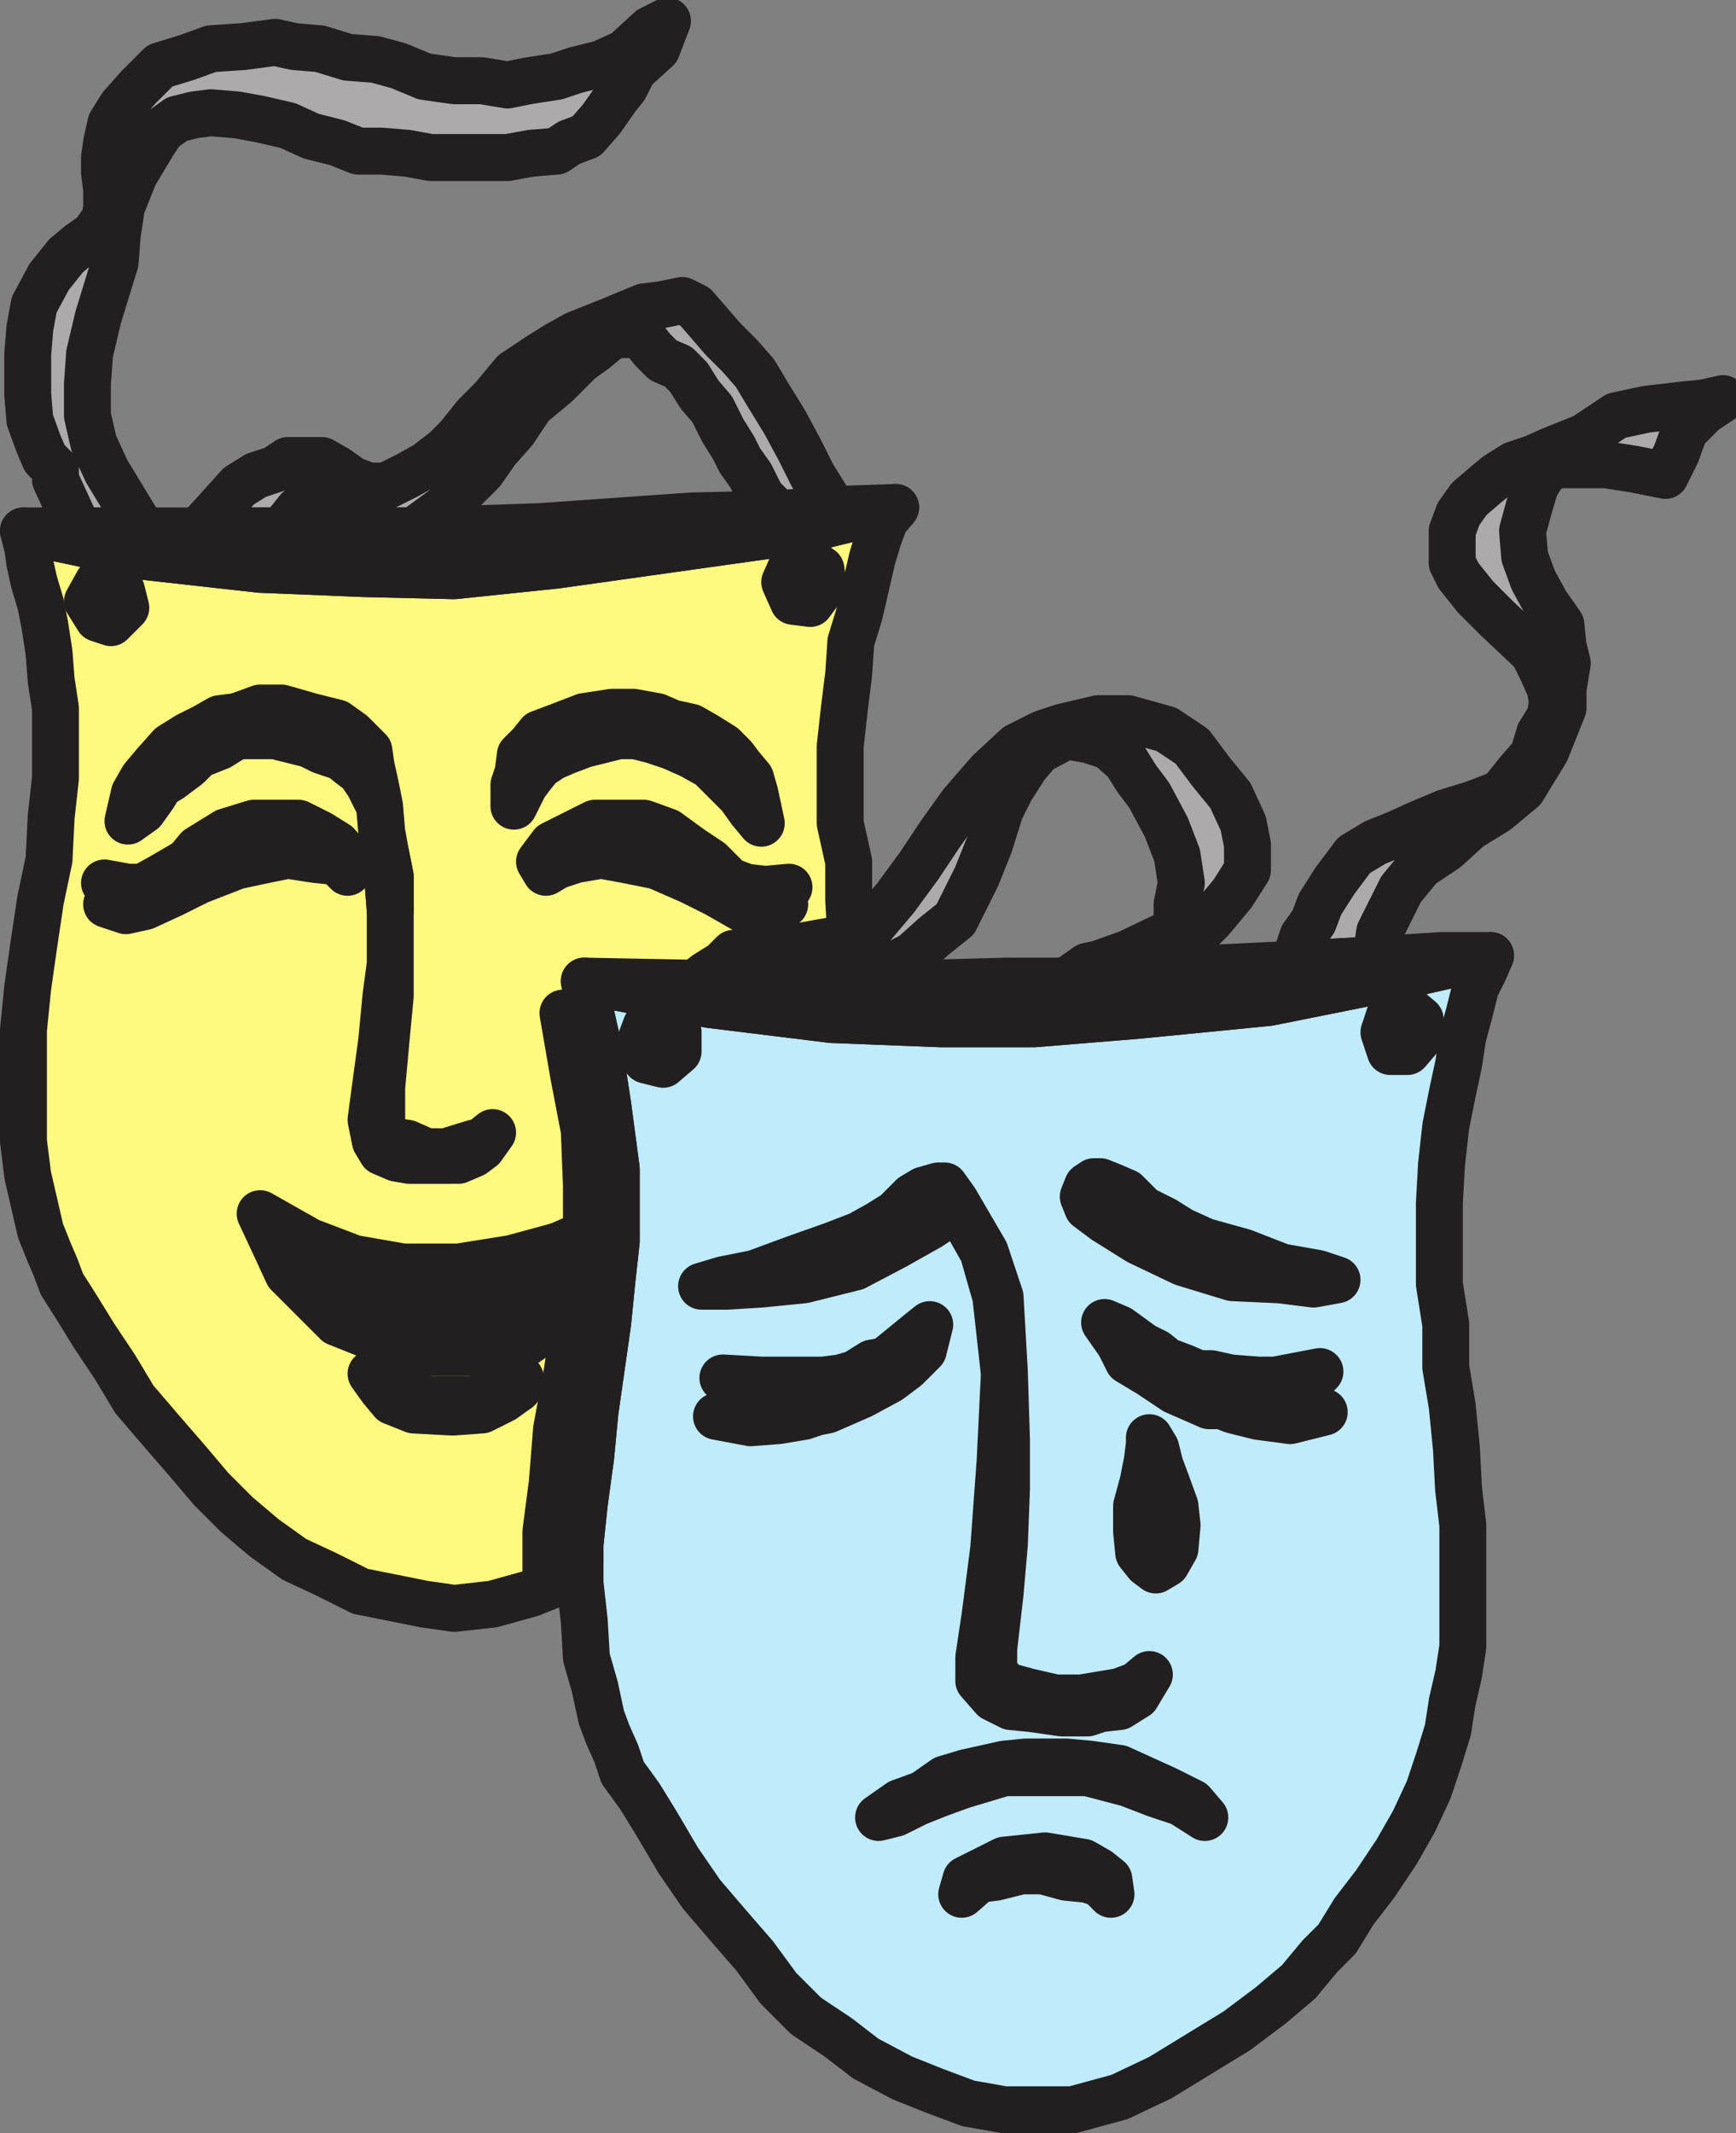
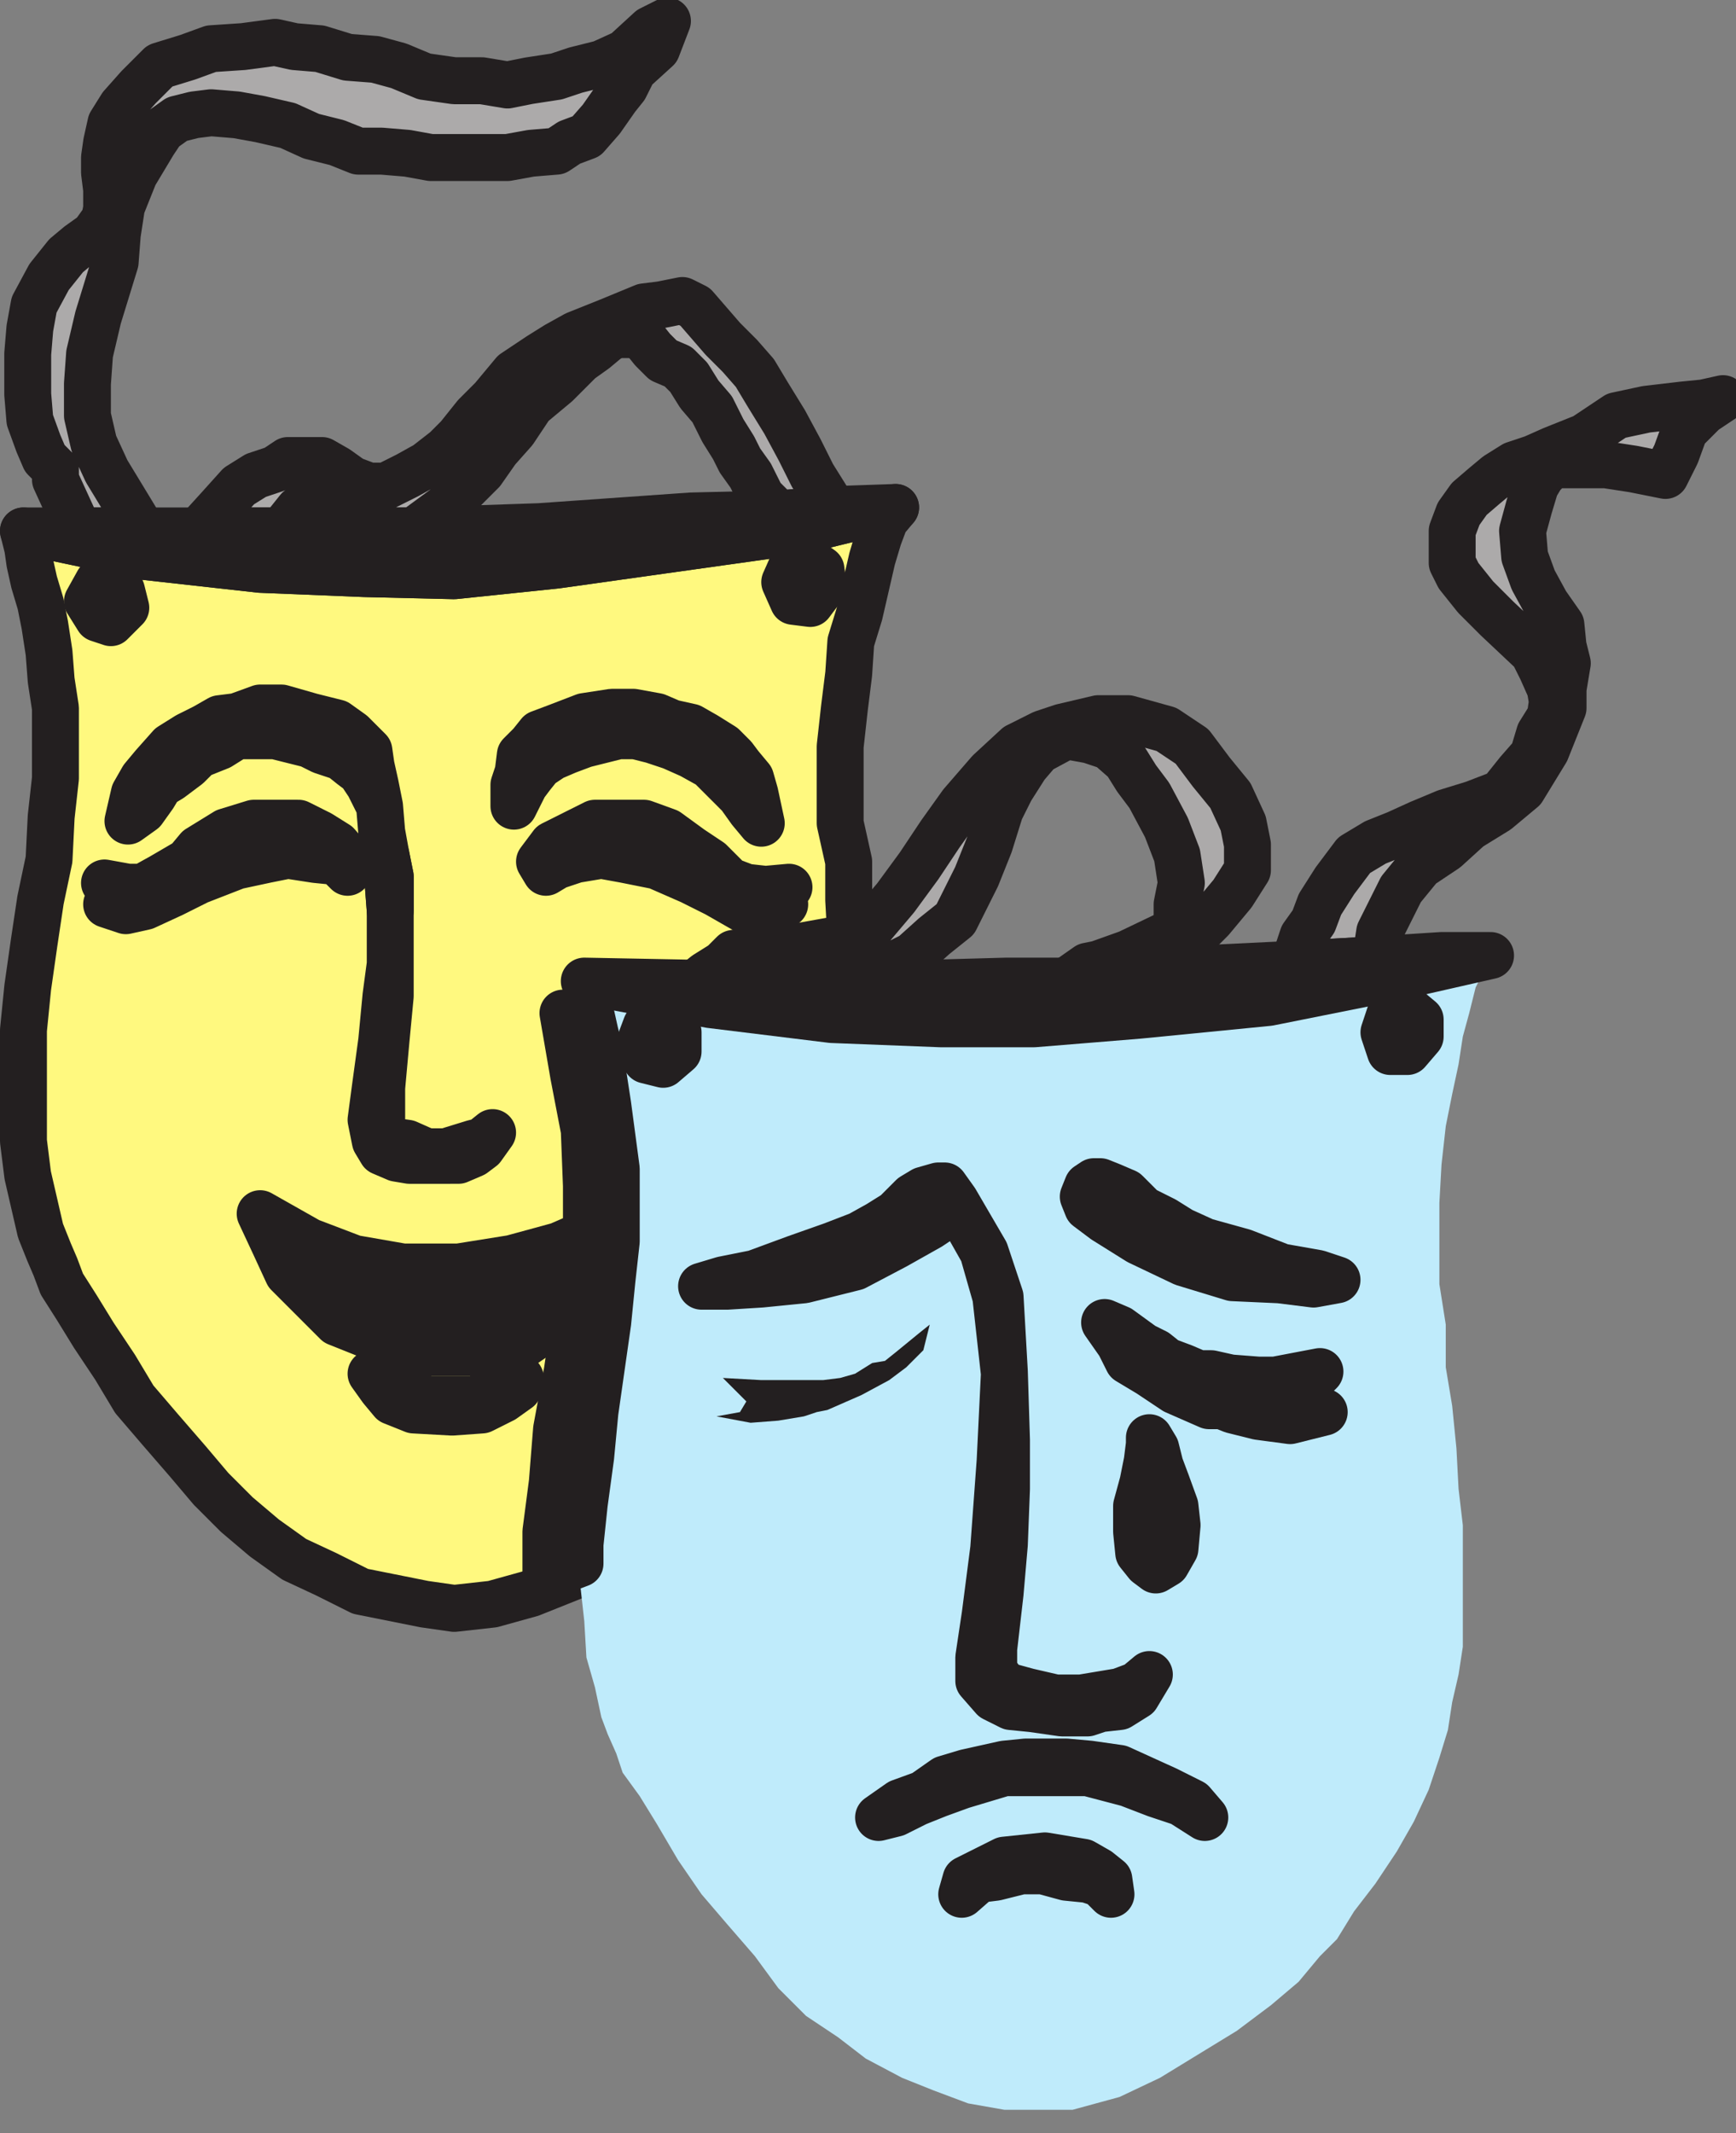
<svg xmlns="http://www.w3.org/2000/svg" width="610.576" height="749.879">
  <rect width="100%" height="100%" fill="#808080" stroke="none" />
  <path fill="#fff97f" fill-rule="evenodd" d="m8.25 186.629 1.5 6 .75 5.25 1.5 6.75 2.25 7.5 1.5 7.5 1.5 9.75.75 9.75 1.5 9.75v24.75l-1.5 13.5-.75 15-3 14.25-2.25 15-2.25 15.75-1.5 15v39l1.5 12 4.5 19.5 3 7.5 2.25 5.25 2.25 6 5.25 8.25 6 9.75 7.5 11.25 6.75 11.25 9 10.5 9.75 11.25 8.25 9.75 9 9 9.75 8.25 10.5 7.5 11.25 5.25 12 6 22.5 4.5 10.5 1.5 13.5-1.5 13.5-3.75 15-6 13.5-8.25 24.75-16.5 21.75-21.75 6-8.25 12-21 6-9.75 5.25-11.25 4.5-9.75 3-11.25 2.25-8.25 2.25-9.75v-9l1.5-8.25v-21l-1.5-10.5v-13.5l-2.25-12.75-1.5-13.5-.75-13.5v-13.5l-3-13.5v-27l1.5-13.5 1.5-12 .75-11.25 3-9.75 4.5-19.5 2.25-7.5 2.25-6 3.75-4.5-33.75 8.25-85.5 12-36 3.75-31.5-.75-36.75-1.5-40.5-4.5-42.75-9" />
  <path fill="none" stroke="#231f20" stroke-linecap="round" stroke-linejoin="round" stroke-miterlimit="10" stroke-width="16.5" d="m8.25 186.629 1.5 6 .75 5.25 1.5 6.75 2.25 7.5 1.5 7.5 1.5 9.75.75 9.75 1.5 9.75v24.75l-1.5 13.5-.75 15-3 14.25-2.25 15-2.25 15.75-1.5 15v39l1.5 12 4.5 19.5 3 7.5 2.25 5.25 2.25 6 5.25 8.25 6 9.75 7.5 11.25 6.75 11.25 9 10.5 9.75 11.25 8.25 9.75 9 9 9.75 8.25 10.5 7.5 11.25 5.25 12 6 22.5 4.5 10.5 1.5 13.5-1.5 13.5-3.75 15-6 13.5-8.25 24.75-16.5 21.75-21.75 6-8.25 12-21 6-9.75 5.25-11.25 4.5-9.75 3-11.25 2.25-8.25 2.25-9.75v-9l1.5-8.25v-21l-1.5-10.5v-13.5l-2.25-12.75-1.5-13.5-.75-13.5v-13.5l-3-13.5v-27l1.5-13.5 1.5-12 .75-11.25 3-9.75 4.5-19.5 2.25-7.5 2.25-6 3.75-4.5-33.75 8.25-85.5 12-36 3.75-31.5-.75-36.75-1.5-40.5-4.5zm0 0" />
  <path fill="#acaaaa" fill-rule="evenodd" d="m74.25 39.629 9 .75 8.25 1.5 9.75 2.25 8.25 3.75 9 2.25 7.5 3h8.25l9 .75 8.25 1.5h27l8.25-1.5 9-.75 4.5-3 6-2.25 5.25-6 5.25-7.5 3-3.75 3-6 8.25-7.5 3.75-9.75-6 3-9 8.25-8.25 3.75-9 2.25-6.75 2.25-9.75 1.5-7.5 1.5-9-1.5h-9.75l-10.5-1.5-9-3.75-8.25-2.25-9.75-.75-9.75-3-9-.75-6.75-1.5-11.25 1.5-11.25.75-8.25 3-9.75 3-7.5 7.5-6 6.75-3.75 6-1.5 6.75-.75 5.25v5.25l.75 6v6.75l-.75 3.75-3.75 5.25-5.25 3.75-4.5 3.75-6 7.5-5.25 9.75-1.5 8.25-.75 9v14.25l.75 9 3 8.25 2.25 5.25 3.75 3.75v3.75l8.25 18h22.5l-12.75-21-4.5-9.75-2.25-9.75v-11.25l.75-10.5 3-12.75 6-19.5.75-9.75 1.5-9.75 4.5-11.25L54 50.129l3-4.5 5.25-3.75 6-1.5 6-.75" />
  <path fill="none" stroke="#231f20" stroke-linecap="round" stroke-linejoin="round" stroke-miterlimit="10" stroke-width="16.5" d="m74.25 39.629 9 .75 8.25 1.5 9.75 2.25 8.25 3.75 9 2.25 7.5 3h8.25l9 .75 8.25 1.5h27l8.25-1.5 9-.75 4.5-3 6-2.25 5.25-6 5.25-7.5 3-3.75 3-6 8.25-7.5 3.75-9.75-6 3-9 8.25-8.25 3.75-9 2.25-6.75 2.25-9.75 1.5-7.5 1.5-9-1.5h-9.75l-10.5-1.5-9-3.75-8.25-2.25-9.75-.75-9.75-3-9-.75-6.75-1.5-11.25 1.5-11.25.75-8.25 3-9.75 3-7.5 7.5-6 6.75-3.75 6-1.5 6.75-.75 5.25v5.25l.75 6v6.75l-.75 3.75-3.75 5.25-5.25 3.75-4.5 3.75-6 7.5-5.25 9.75-1.5 8.25-.75 9v14.25l.75 9 3 8.25 2.25 5.25 3.75 3.75v3.75l8.25 18h22.5l-12.75-21-4.5-9.75-2.25-9.75v-11.25l.75-10.5 3-12.75 6-19.5.75-9.75 1.5-9.75 4.5-11.25L54 50.129l3-4.5 5.25-3.75 6-1.5zm0 0" />
  <path fill="#acaaaa" fill-rule="evenodd" d="m145.5 186.629 11.25-8.25 12.75-12.75 5.25-7.5 6-6.75 6-9 9-7.5 8.25-8.25 5.25-3.75 4.5-3.75 3-1.5h6l3.75 1.5 3 3.75 3.75 3.75 5.25 2.25 3.75 3.75 3.75 6 4.5 5.25 3.75 7.5 3.75 6 2.25 4.5 3.75 5.25 3.75 7.5 6 6 19.5-1.5-7.5-12-4.5-9-5.25-9.75-6-9.75-4.5-7.5-5.25-6-6-6-9.75-11.25-4.5-2.25-7.5 1.5-6 .75-12.75 5.25-11.25 4.5-6.75 3.75-6 3.75-9 6-7.5 9-6 6-6 7.5-4.5 4.5-6.75 5.25-6.75 3.75-7.5 3.75h-6l-6-2.25-5.25-3.75-5.25-3h-12l-4.5 3-6.75 2.25-6 3.75-6.75 7.5-7.5 8.25H99l6-7.5 11.25-8.25h6l2.25 8.25 7.5 7.5h13.5" />
  <path fill="none" stroke="#231f20" stroke-linecap="round" stroke-linejoin="round" stroke-miterlimit="10" stroke-width="16.5" d="m145.5 186.629 11.25-8.25 12.75-12.75 5.25-7.5 6-6.75 6-9 9-7.5 8.25-8.25 5.25-3.75 4.5-3.75 3-1.5h6l3.75 1.5 3 3.75 3.75 3.75 5.25 2.25 3.75 3.75 3.75 6 4.5 5.25 3.75 7.5 3.75 6 2.25 4.5 3.75 5.25 3.75 7.5 6 6 19.5-1.5-7.5-12-4.5-9-5.25-9.75-6-9.75-4.5-7.5-5.25-6-6-6-9.75-11.25-4.5-2.25-7.5 1.5-6 .75-12.75 5.25-11.25 4.5-6.75 3.75-6 3.75-9 6-7.5 9-6 6-6 7.5-4.5 4.5-6.75 5.25-6.75 3.75-7.5 3.75h-6l-6-2.25-5.25-3.75-5.25-3h-12l-4.5 3-6.75 2.25-6 3.75-6.75 7.5-7.5 8.25H99l6-7.5 11.25-8.25h6l2.25 8.25 7.5 7.5zm0 0" />
  <path fill="#231f20" fill-rule="evenodd" d="M145.5 186.629H8.25l42.75 9 40.5 4.5 36.75 1.5 31.5.75 36-3.75 85.5-12 33.75-8.25-21.75.75-19.5 1.5-30.75.75-53.25 3.75-44.25 1.5" />
  <path fill="none" stroke="#231f20" stroke-linecap="round" stroke-linejoin="round" stroke-miterlimit="10" stroke-width="16.5" d="M145.5 186.629H8.25l42.75 9 40.5 4.5 36.75 1.5 31.5.75 36-3.75 85.5-12 33.75-8.25-21.75.75-19.5 1.5-30.75.75-53.25 3.75zm0 0" />
  <path fill="#231f20" fill-rule="evenodd" d="m135.75 300.629 1.5 7.5v42l-1.5 15.75-1.5 16.5v15.75l3.75 3 5.25.75 6.75 3h6.75l9.75-3 3-.75 3.75-3-3.75 5.25-3 2.25-5.25 2.25H144l-4.5-.75-5.25-2.25-2.25-3.75-1.5-7.5 1.5-11.25 2.25-16.5 1.5-15.75 1.5-11.25v-18.75l-1.5-19.5" />
  <path fill="none" stroke="#231f20" stroke-linecap="round" stroke-linejoin="round" stroke-miterlimit="10" stroke-width="16.5" d="m135.75 300.629 1.5 7.5v42l-1.5 15.75-1.5 16.5v15.75l3.75 3 5.25.75 6.75 3h6.75l9.75-3 3-.75 3.75-3-3.75 5.25-3 2.25-5.25 2.25H144l-4.5-.75-5.25-2.25-2.25-3.75-1.5-7.5 1.5-11.25 2.25-16.5 1.5-15.75 1.5-11.25v-18.75zm0 0" />
  <path fill="#231f20" fill-rule="evenodd" d="m137.25 320.129-1.5-19.5-1.5-8.25-.75-9-3.75-7.5-3-4.5-3-2.25-3.75-3-6.75-2.25-4.5-2.25-12-3h-13.5l-6 3.75-7.5 3-3.75 3.75-6 4.5-3.75 2.25-2.25 3.75-3.75 5.25-5.25 3.75 2.25-9.75 3-5.25 3.75-4.5 6-6.75 6-3.75 6-3 5.25-3 6-.75 8.25-3H99l10.5 3 9 2.25 5.25 3.75 6 6 .75 5.25 1.5 6.75 1.5 7.5.75 9 1.5 8.25 1.5 7.5v12" />
  <path fill="none" stroke="#231f20" stroke-linecap="round" stroke-linejoin="round" stroke-miterlimit="10" stroke-width="16.5" d="m137.25 320.129-1.5-19.5-1.5-8.25-.75-9-3.75-7.5-3-4.5-3-2.25-3.75-3-6.75-2.25-4.5-2.25-12-3h-13.5l-6 3.75-7.5 3-3.75 3.75-6 4.5-3.75 2.25-2.25 3.75-3.75 5.25-5.25 3.75 2.25-9.75 3-5.25 3.75-4.5 6-6.75 6-3.75 6-3 5.25-3 6-.75 8.25-3H99l10.5 3 9 2.25 5.25 3.75 6 6 .75 5.25 1.5 6.75 1.5 7.5.75 9 1.5 8.25 1.5 7.5zm0 0" />
  <path fill="#231f20" fill-rule="evenodd" d="m182.25 271.379.75-6 3.75-3.75 3-3.75 6-2.25 9.75-3.75 9.75-1.5h7.5l8.25 1.5 5.25 2.25 6.75 1.5 5.25 3 6 3.75 3.75 3.75 2.25 3 3.75 4.5 1.5 5.25 2.25 10.5-3.75-4.5-3.75-5.25-10.5-10.5-6.75-3.75-6.75-3-6.75-2.25-6-1.5h-6l-12 3-6 2.25-5.25 2.25-4.5 3-3 3.75-2.25 3-3.75 7.5v-7.5l1.5-4.5" />
  <path fill="none" stroke="#231f20" stroke-linecap="round" stroke-linejoin="round" stroke-miterlimit="10" stroke-width="16.5" d="m182.25 271.379.75-6 3.75-3.75 3-3.75 6-2.25 9.75-3.75 9.75-1.5h7.5l8.25 1.5 5.25 2.25 6.75 1.5 5.25 3 6 3.75 3.75 3.75 2.25 3 3.75 4.5 1.5 5.25 2.25 10.5-3.75-4.5-3.75-5.25-10.5-10.5-6.75-3.75-6.75-3-6.75-2.25-6-1.5h-6l-12 3-6 2.25-5.25 2.25-4.5 3-3 3.75-2.25 3-3.75 7.5v-7.5zm0 0" />
  <path fill="#231f20" fill-rule="evenodd" d="m189.75 302.879 4.5-6 15-7.5h17.25l8.25 3 8.25 6 6.75 4.5 6.75 6.75 6 2.25 6.75.75 8.25-.75-5.25 2.25h-6l5.25 3.75h4.5l-6 2.25h-7.5l-10.5-6-9-4.5-12-5.25-11.25-2.25-8.25-1.5-9 1.5-6.75 2.25-3.75 2.25-2.25-3.75" />
  <path fill="none" stroke="#231f20" stroke-linecap="round" stroke-linejoin="round" stroke-miterlimit="10" stroke-width="16.5" d="m189.75 302.879 4.5-6 15-7.5h17.25l8.25 3 8.25 6 6.75 4.5 6.75 6.75 6 2.25 6.75.75 8.25-.75-5.25 2.25h-6l5.25 3.75h4.5l-6 2.25h-7.5l-10.5-6-9-4.5-12-5.25-11.25-2.25-8.25-1.5-9 1.5-6.75 2.25-3.75 2.25zm0 0" />
  <path fill="#231f20" fill-rule="evenodd" d="m123.75 302.879-5.25-6-6-3.75-7.5-3.75H89.25l-9.75 3-9.75 6-3.75 4.5-9 5.25-6.75 3.75H45l-8.25-1.5 4.5 3.75h6l-4.5 2.25-5.25 1.5 6.75 2.25 6.75-1.5 9.75-4.5 9-4.5 13.5-5.25 10.5-2.25 7.5-1.5 9.75 1.5 7.5.75 3.75 3.75 1.5-3.75" />
  <path fill="none" stroke="#231f20" stroke-linecap="round" stroke-linejoin="round" stroke-miterlimit="10" stroke-width="16.5" d="m123.75 302.879-5.25-6-6-3.75-7.5-3.75H89.25l-9.75 3-9.75 6-3.75 4.5-9 5.25-6.75 3.75H45l-8.25-1.5 4.5 3.75h6l-4.5 2.25-5.25 1.5 6.75 2.25 6.75-1.5 9.75-4.5 9-4.5 13.5-5.25 10.5-2.25 7.5-1.5 9.75 1.5 7.5.75 3.75 3.75zm0 0" />
  <path fill="#231f20" fill-rule="evenodd" d="m130.5 482.879 3.75 5.25 3.75 4.5 7.5 3 13.5.75 10.5-.75 7.5-3.75 5.25-3.75.75-3.75-4.5 2.25-5.25 2.25-6 3H150l-6.75-3-5.25-2.25-7.5-3.75" />
  <path fill="none" stroke="#231f20" stroke-linecap="round" stroke-linejoin="round" stroke-miterlimit="10" stroke-width="16.5" d="m130.5 482.879 3.75 5.25 3.75 4.5 7.5 3 13.5.75 10.5-.75 7.5-3.75 5.25-3.75.75-3.75-4.5 2.25-5.25 2.25-6 3H150l-6.75-3-5.25-2.25zm0 0" />
  <path fill="#231f20" fill-rule="evenodd" d="m223.5 430.379-4.5 11.25-7.5 9.75-7.5 8.25-9.75 6-9.75 6.75-11.25 3H150l-10.5-.75-9.75-5.25-11.25-4.5-17.25-17.25-4.5-9.75-5.25-11.25 17.25 9.75 15.75 6 17.25 3h19.5l18.75-3 16.5-4.5 17.25-7.5 12.75-7.5-3 7.5" />
  <path fill="none" stroke="#231f20" stroke-linecap="round" stroke-linejoin="round" stroke-miterlimit="10" stroke-width="16.5" d="m223.5 430.379-4.5 11.25-7.5 9.75-7.5 8.25-9.75 6-9.75 6.75-11.25 3H150l-10.5-.75-9.75-5.25-11.25-4.5-17.25-17.25-4.5-9.75-5.25-11.25 17.25 9.75 15.75 6 17.25 3h19.5l18.75-3 16.5-4.5 17.25-7.5 12.75-7.5zm0 0" />
  <path fill="#231f20" fill-rule="evenodd" d="m288.75 200.129-5.25-3.75-4.5 1.5-3 6.75 3 6.75 6 .75 4.5-6-.75-6" />
  <path fill="none" stroke="#231f20" stroke-linecap="round" stroke-linejoin="round" stroke-miterlimit="10" stroke-width="16.5" d="m288.75 200.129-5.25-3.75-4.5 1.5-3 6.75 3 6.75 6 .75 4.5-6zm0 0" />
  <path fill="#231f20" fill-rule="evenodd" d="m42.75 207.629-3.75-3.75-4.5.75-3.75 6.75 3.75 6 4.5 1.5 5.25-5.25-1.5-6" />
  <path fill="none" stroke="#231f20" stroke-linecap="round" stroke-linejoin="round" stroke-miterlimit="10" stroke-width="16.5" d="m42.75 207.629-3.75-3.75-4.5.75-3.75 6.75 3.75 6 4.5 1.5 5.25-5.25zm0 0" />
  <path fill="#bfebfb" fill-rule="evenodd" d="m205.5 344.879 2.25 11.25 1.5 6.75 2.25 9 .75 6.75 1.5 9.75 3 22.5v25.5l-1.5 13.5-1.5 15-4.5 31.5-1.5 15.75-2.25 16.5-1.5 14.25v13.5l1.5 13.5.75 12.75 3 10.5 2.25 10.5 2.25 6 3 6.75 2.25 6.75 6 8.25 6 9.75 7.5 12.75 8.25 12 9 10.5 9.75 11.25 8.25 11.25 9.75 9.75 11.25 7.5 9.75 7.5 12.75 6.75 11.25 4.5 12 4.5 12.75 2.25h24l16.5-4.5 14.25-6.75 27-16.5 12-9 9.75-8.25 7.5-9 6-6 6-9.75 7.5-9.75 7.5-11.25 6-10.5 5.25-11.25 3.75-11.25 3-9.75 1.5-9.75 2.25-9.75 1.5-9.75v-42.75l-1.5-12.75-.75-14.25-1.5-15-2.25-13.5v-15l-2.25-14.25v-28.5l.75-13.5 1.5-13.5 2.25-11.25 2.25-10.5 1.5-9.75 2.25-8.25 2.25-9 3-6 2.25-5.25-33 7.5-45 9-45.75 4.5-36.75 3h-33l-38.25-1.5-42.75-5.25-44.25-8.25" />
-   <path fill="none" stroke="#231f20" stroke-linecap="round" stroke-linejoin="round" stroke-miterlimit="10" stroke-width="16.5" d="m205.5 344.879 2.25 11.25 1.5 6.75 2.25 9 .75 6.75 1.5 9.75 3 22.5v25.5l-1.5 13.5-1.5 15-4.5 31.5-1.5 15.75-2.25 16.5-1.5 14.25v13.5l1.5 13.5.75 12.75 3 10.5 2.25 10.5 2.25 6 3 6.75 2.25 6.75 6 8.25 6 9.75 7.5 12.75 8.25 12 9 10.5 9.75 11.25 8.25 11.25 9.75 9.75 11.25 7.5 9.75 7.5 12.75 6.75 11.25 4.5 12 4.5 12.75 2.25h24l16.5-4.5 14.25-6.75 27-16.5 12-9 9.75-8.25 7.5-9 6-6 6-9.75 7.5-9.75 7.5-11.25 6-10.5 5.25-11.25 3.75-11.25 3-9.75 1.5-9.75 2.25-9.75 1.5-9.75v-42.75l-1.5-12.75-.75-14.25-1.5-15-2.25-13.5v-15l-2.25-14.25v-28.5l.75-13.5 1.5-13.5 2.25-11.25 2.25-10.5 1.5-9.75 2.25-8.25 2.25-9 3-6 2.25-5.25-33 7.5-45 9-45.75 4.5-36.75 3h-33l-38.25-1.5-42.75-5.25zm0 0" />
  <path fill="#acaaaa" fill-rule="evenodd" d="m483.75 337.379 1.5-9.75 7.5-15 6.75-8.25 9-6 8.25-7.5 9.75-6 9-7.5 8.25-13.5 6-15v-6.75l1.5-9-1.5-6-.75-7.5-5.25-7.5-4.5-8.25-3-8.25-.75-9 2.25-8.25 2.25-7.5 2.25-3.75 3.75-3.75h18.75l9.75 1.5 11.25 2.25 3.75-7.5 3-8.25 6.75-6.75 6.75-4.5-6.75 1.5-7.5.75-12.75 1.5-10.5 2.25-11.25 7.5-11.25 4.5-6.75 3-6.75 2.25-6 3.75-4.5 3.75-5.25 4.5-3.75 5.25-2.25 6v11.25l2.25 4.5 6 7.5 7.5 7.5 12.75 12 3 6 3 6.75.75 4.5-.75 5.25-3.75 6-2.25 7.5-5.25 6-6 7.5-9.75 3.75-9.75 3-9 3.75-8.25 3.75-7.5 3-7.5 4.5-6.75 9-5.25 8.25-2.25 6-3.75 5.25-1.5 4.5v5.25l27-1.5" />
  <path fill="none" stroke="#231f20" stroke-linecap="round" stroke-linejoin="round" stroke-miterlimit="10" stroke-width="16.5" d="m483.75 337.379 1.5-9.75 7.5-15 6.75-8.25 9-6 8.25-7.5 9.75-6 9-7.5 8.25-13.5 6-15v-6.75l1.5-9-1.5-6-.75-7.5-5.25-7.5-4.5-8.25-3-8.25-.75-9 2.25-8.25 2.25-7.5 2.25-3.75 3.75-3.75h18.75l9.75 1.5 11.25 2.25 3.75-7.5 3-8.25 6.75-6.75 6.75-4.5-6.75 1.5-7.5.75-12.75 1.5-10.5 2.25-11.25 7.5-11.25 4.5-6.75 3-6.75 2.25-6 3.75-4.5 3.75-5.25 4.5-3.75 5.25-2.25 6v11.25l2.25 4.5 6 7.5 7.5 7.5 12.75 12 3 6 3 6.75.75 4.5-.75 5.25-3.75 6-2.25 7.5-5.25 6-6 7.5-9.75 3.75-9.75 3-9 3.75-8.25 3.75-7.5 3-7.5 4.5-6.75 9-5.25 8.25-2.25 6-3.75 5.25-1.5 4.5v5.25zm0 0" />
  <path fill="#acaaaa" fill-rule="evenodd" d="m261.75 345.629 6-3H297l9.75.75 6.75-3.75 7.5-3.75 7.5-6.75 7.5-6 7.5-15 4.5-11.25 3.75-12 3.75-7.5 5.25-8.25 4.5-5.25 9.75-5.25 8.25 1.5 6.75 2.25 6 5.25 3.75 6 4.5 6 6 11.25 3.75 9.75 1.5 9.75-1.5 7.5v9l-17.25 8.25-10.5 3.75-3.75.75-7.5 5.25 35.25-3.75 3-5.25 12.75-12.75 7.5-9 5.25-8.25v-9l-1.5-7.5-4.5-9.75-6.75-8.25-6.75-9-9-6-13.5-3.75h-10.5l-12.75 3-6.75 2.25-9 4.5-9.75 9-9.75 11.25-7.5 10.5-7.5 11.25-8.25 11.25-8.25 9.75-9.75 4.5-21 3.75h-8.25l-9.75 1.5-3.75 3.75-6 3.75-3.75 3h17.25" />
  <path fill="none" stroke="#231f20" stroke-linecap="round" stroke-linejoin="round" stroke-miterlimit="10" stroke-width="16.5" d="m261.75 345.629 6-3H297l9.75.75 6.75-3.75 7.5-3.75 7.5-6.75 7.5-6 7.5-15 4.5-11.25 3.75-12 3.75-7.5 5.25-8.25 4.5-5.25 9.75-5.25 8.25 1.5 6.75 2.25 6 5.25 3.75 6 4.5 6 6 11.25 3.75 9.75 1.5 9.75-1.5 7.5v9l-17.25 8.25-10.5 3.75-3.75.75-7.5 5.25 35.25-3.75 3-5.25 12.75-12.75 7.5-9 5.25-8.25v-9l-1.5-7.5-4.5-9.75-6.75-8.25-6.75-9-9-6-13.5-3.75h-10.5l-12.75 3-6.75 2.25-9 4.5-9.75 9-9.75 11.25-7.5 10.5-7.5 11.25-8.25 11.25-8.25 9.75-9.75 4.5-21 3.75h-8.25l-9.75 1.5-3.75 3.75-6 3.75-3.75 3zm0 0" />
  <path fill="#fff" fill-rule="evenodd" d="M404.25 505.379v2.25l-.75 6-1.5 7.5-2.25 8.25v9l.75 7.5 3 3.75 3 2.25 3.75-2.25 3-5.25.75-8.25-.75-6.75-3-8.25-2.25-6-1.5-6-2.25-3.75" />
  <path fill="none" stroke="#231f20" stroke-linecap="round" stroke-linejoin="round" stroke-miterlimit="10" stroke-width="16.5" d="M404.25 505.379v2.25l-.75 6-1.5 7.5-2.25 8.25v9l.75 7.5 3 3.75 3 2.25 3.75-2.25 3-5.25.75-8.25-.75-6.75-3-8.25-2.25-6-1.5-6zm0 0" />
  <path fill="#231f20" fill-rule="evenodd" d="M261.75 345.629H244.5l-39-.75 44.25 8.25 42.75 5.25 38.25 1.5h33l36.75-3 45.75-4.5 45-9 33-7.5H507l-23.25 1.5-27 1.5-46.5 2.25-35.25 3.75h-21l-27 .75h-65.25" />
  <path fill="none" stroke="#231f20" stroke-linecap="round" stroke-linejoin="round" stroke-miterlimit="10" stroke-width="16.5" d="M261.75 345.629H244.5l-39-.75 44.25 8.25 42.75 5.25 38.25 1.5h33l36.75-3 45.75-4.5 45-9 33-7.5H507l-23.25 1.5-27 1.5-46.5 2.25-35.25 3.75h-21l-27 .75zm0 0" />
  <path fill="#231f20" fill-rule="evenodd" d="M207.75 356.129H198l3.75 21.75 3.75 19.5.75 19.5v19.5l-3.75 25.5-3 20.25-3.75 20.25-1.5 18.75-2.25 17.25v15.75l12-4.5v-6.75l1.5-14.25 2.25-16.5 1.5-15.75 4.5-31.5 1.5-15 1.5-13.5v-25.5l-3-22.5-1.5-9.75-.75-6.75-2.25-9-1.5-6.75" />
  <path fill="none" stroke="#231f20" stroke-linecap="round" stroke-linejoin="round" stroke-miterlimit="10" stroke-width="16.5" d="M207.75 356.129H198l3.75 21.75 3.75 19.5.75 19.5v19.5l-3.75 25.5-3 20.25-3.75 20.25-1.5 18.75-2.25 17.25v15.75l12-4.5v-6.75l1.5-14.25 2.25-16.5 1.5-15.75 4.5-31.5 1.5-15 1.5-13.5v-25.5l-3-22.5-1.5-9.75-.75-6.75-2.25-9zm0 0" />
  <path fill="#231f20" fill-rule="evenodd" d="m246.75 452.129 7.5-2.25 11.25-2.25 14.25-5.25 12.75-4.5 9.75-3.75 6.75-3.75 6-3.75 6-6 3.75-2.25 5.25-1.5h2.25l3.75 5.25 10.5 18 5.25 15.75 1.5 26.25.75 24v17.25l-.75 19.5-1.5 17.25-2.25 19.5v7.5l3.75 5.25 8.25 2.25 9.75 2.25h9l13.5-2.25 6-2.25 4.5-3.75-4.5 7.5-6 3.75-6.75.75-4.5 1.5h-9l-10.5-1.5-7.5-.75-6-3-5.25-6v-8.25l2.25-15 3-23.25 2.25-30.75 1.5-30.75-3-27-4.5-15.75-9.75-17.25-2.25 3.75-6.75 4.5-12 6.75-14.25 7.5-18 4.5-15 1.5-12 .75h-9" />
  <path fill="none" stroke="#231f20" stroke-linecap="round" stroke-linejoin="round" stroke-miterlimit="10" stroke-width="16.5" d="m246.75 452.129 7.5-2.25 11.25-2.25 14.25-5.25 12.75-4.5 9.75-3.75 6.75-3.75 6-3.75 6-6 3.75-2.25 5.25-1.5h2.25l3.75 5.25 10.5 18 5.25 15.75 1.5 26.25.75 24v17.25l-.75 19.5-1.5 17.25-2.25 19.5v7.5l3.75 5.25 8.25 2.25 9.75 2.25h9l13.5-2.25 6-2.25 4.5-3.75-4.5 7.5-6 3.75-6.75.75-4.5 1.5h-9l-10.5-1.5-7.5-.75-6-3-5.25-6v-8.25l2.25-15 3-23.25 2.25-30.75 1.5-30.75-3-27-4.5-15.75-9.75-17.25-2.25 3.75-6.75 4.5-12 6.75-14.25 7.5-18 4.5-15 1.5-12 .75zm0 0" />
  <path fill="#231f20" fill-rule="evenodd" d="m309 638.879 7.5-5.25 8.25-3 7.5-5.25 7.5-2.25 13.5-3 7.5-.75H375l8.25.75 10.5 1.5 16.5 7.5 9 4.5 4.5 5.25-8.25-5.25-9-3-9.75-3.75-14.25-3.75h-29.25l-15 4.5-8.25 3-7.5 3-7.5 3.75-6 1.5" />
  <path fill="none" stroke="#231f20" stroke-linecap="round" stroke-linejoin="round" stroke-miterlimit="10" stroke-width="16.5" d="m309 638.879 7.5-5.25 8.25-3 7.5-5.25 7.5-2.25 13.5-3 7.5-.75H375l8.25.75 10.5 1.5 16.5 7.5 9 4.5 4.5 5.25-8.25-5.25-9-3-9.75-3.75-14.25-3.75h-29.25l-15 4.5-8.25 3-7.5 3-7.5 3.75zm0 0" />
  <path fill="#231f20" fill-rule="evenodd" d="m470.25 449.879-6.75-2.25-12.75-2.25-13.5-5.25-13.5-3.75-8.25-3.75-6-3.75-7.5-3.75-6-6-5.25-2.25-3.75-1.5h-2.25l-2.25 1.5-1.5 3.75 1.5 3.75 6 4.5 12 7.5 15.75 7.5 17.25 5.25 16.5.75 12 1.5 8.25-1.5" />
  <path fill="none" stroke="#231f20" stroke-linecap="round" stroke-linejoin="round" stroke-miterlimit="10" stroke-width="16.5" d="m470.25 449.879-6.75-2.25-12.75-2.25-13.5-5.25-13.5-3.75-8.25-3.75-6-3.75-7.5-3.75-6-6-5.25-2.25-3.75-1.5h-2.25l-2.25 1.5-1.5 3.75 1.5 3.75 6 4.5 12 7.5 15.75 7.5 17.25 5.25 16.5.75 12 1.5zm0 0" />
  <path fill="#231f20" fill-rule="evenodd" d="m432.75 484.379-6.75-1.5h-4.5l-5.25-2.25-6-2.25-3.75-3-4.5-2.25-8.25-6-5.25-2.25 5.25 7.5 3 6 7.5 4.5 9 6 12 5.25h4.5l3.75 1.5 9 2.25 11.25 1.5 12-3-9.75-2.25-1.5-3.75 5.25-3.75 4.5-4.5-15.75 3h-6l-9.75-.75" />
  <path fill="none" stroke="#231f20" stroke-linecap="round" stroke-linejoin="round" stroke-miterlimit="10" stroke-width="16.5" d="m432.75 484.379-6.75-1.5h-4.5l-5.25-2.25-6-2.25-3.75-3-4.5-2.25-8.25-6-5.25-2.25 5.25 7.5 3 6 7.5 4.5 9 6 12 5.25h4.5l3.75 1.5 9 2.25 11.25 1.5 12-3-9.75-2.25-1.5-3.75 5.25-3.75 4.5-4.5-15.75 3h-6zm0 0" />
  <path fill="#231f20" fill-rule="evenodd" d="M283.5 485.129h6l6-.75 5.25-1.5 6-3.75 4.5-.75 3.75-3 8.25-6.75 3.75-3-2.25 9-6 6-6 4.5-9.75 5.25-12 5.25-3.75.75-4.5 1.5-9 1.5-9.75.75-12-2.25 8.25-1.5 2.25-3.75-8.25-8.25 13.5.75h15.75" />
-   <path fill="none" stroke="#231f20" stroke-linecap="round" stroke-linejoin="round" stroke-miterlimit="10" stroke-width="16.5" d="M283.5 485.129h6l6-.75 5.25-1.5 6-3.75 4.5-.75 3.75-3 8.25-6.75 3.75-3-2.25 9-6 6-6 4.5-9.75 5.25-12 5.25-3.75.75-4.5 1.5-9 1.5-9.75.75-12-2.25 8.25-1.5 2.25-3.75-8.25-8.25 13.5.75zm0 0" />
  <path fill="#231f20" fill-rule="evenodd" d="m338.25 665.879 6-5.25 6-.75 9-2.25h7.5l8.25 2.25 7.5.75 4.5 1.5 3.75 3.75-.75-5.25-3.75-3-5.25-3-13.5-2.25-14.25 1.5-13.5 6.75-1.5 5.25" />
  <path fill="none" stroke="#231f20" stroke-linecap="round" stroke-linejoin="round" stroke-miterlimit="10" stroke-width="16.5" d="m338.25 665.879 6-5.25 6-.75 9-2.25h7.5l8.25 2.25 7.5.75 4.5 1.5 3.75 3.75-.75-5.25-3.75-3-5.25-3-13.5-2.25-14.25 1.5-13.5 6.75zm0 0" />
  <path fill="#231f20" fill-rule="evenodd" d="m499.5 358.379-4.5-3.75-6 1.5-2.25 6.75 2.25 6.75h6l4.5-5.25v-6" />
  <path fill="none" stroke="#231f20" stroke-linecap="round" stroke-linejoin="round" stroke-miterlimit="10" stroke-width="16.5" d="m499.5 358.379-4.5-3.75-6 1.5-2.25 6.75 2.25 6.75h6l4.5-5.25zm0 0" />
-   <path fill="#231f20" fill-rule="evenodd" d="m238.5 362.879-5.25-4.5-6 2.25-2.25 6 2.25 6 6 1.5 5.25-4.5v-6.75" />
  <path fill="none" stroke="#231f20" stroke-linecap="round" stroke-linejoin="round" stroke-miterlimit="10" stroke-width="16.5" d="m238.5 362.879-5.25-4.5-6 2.25-2.25 6 2.25 6 6 1.5 5.25-4.5zm0 0" />
</svg>